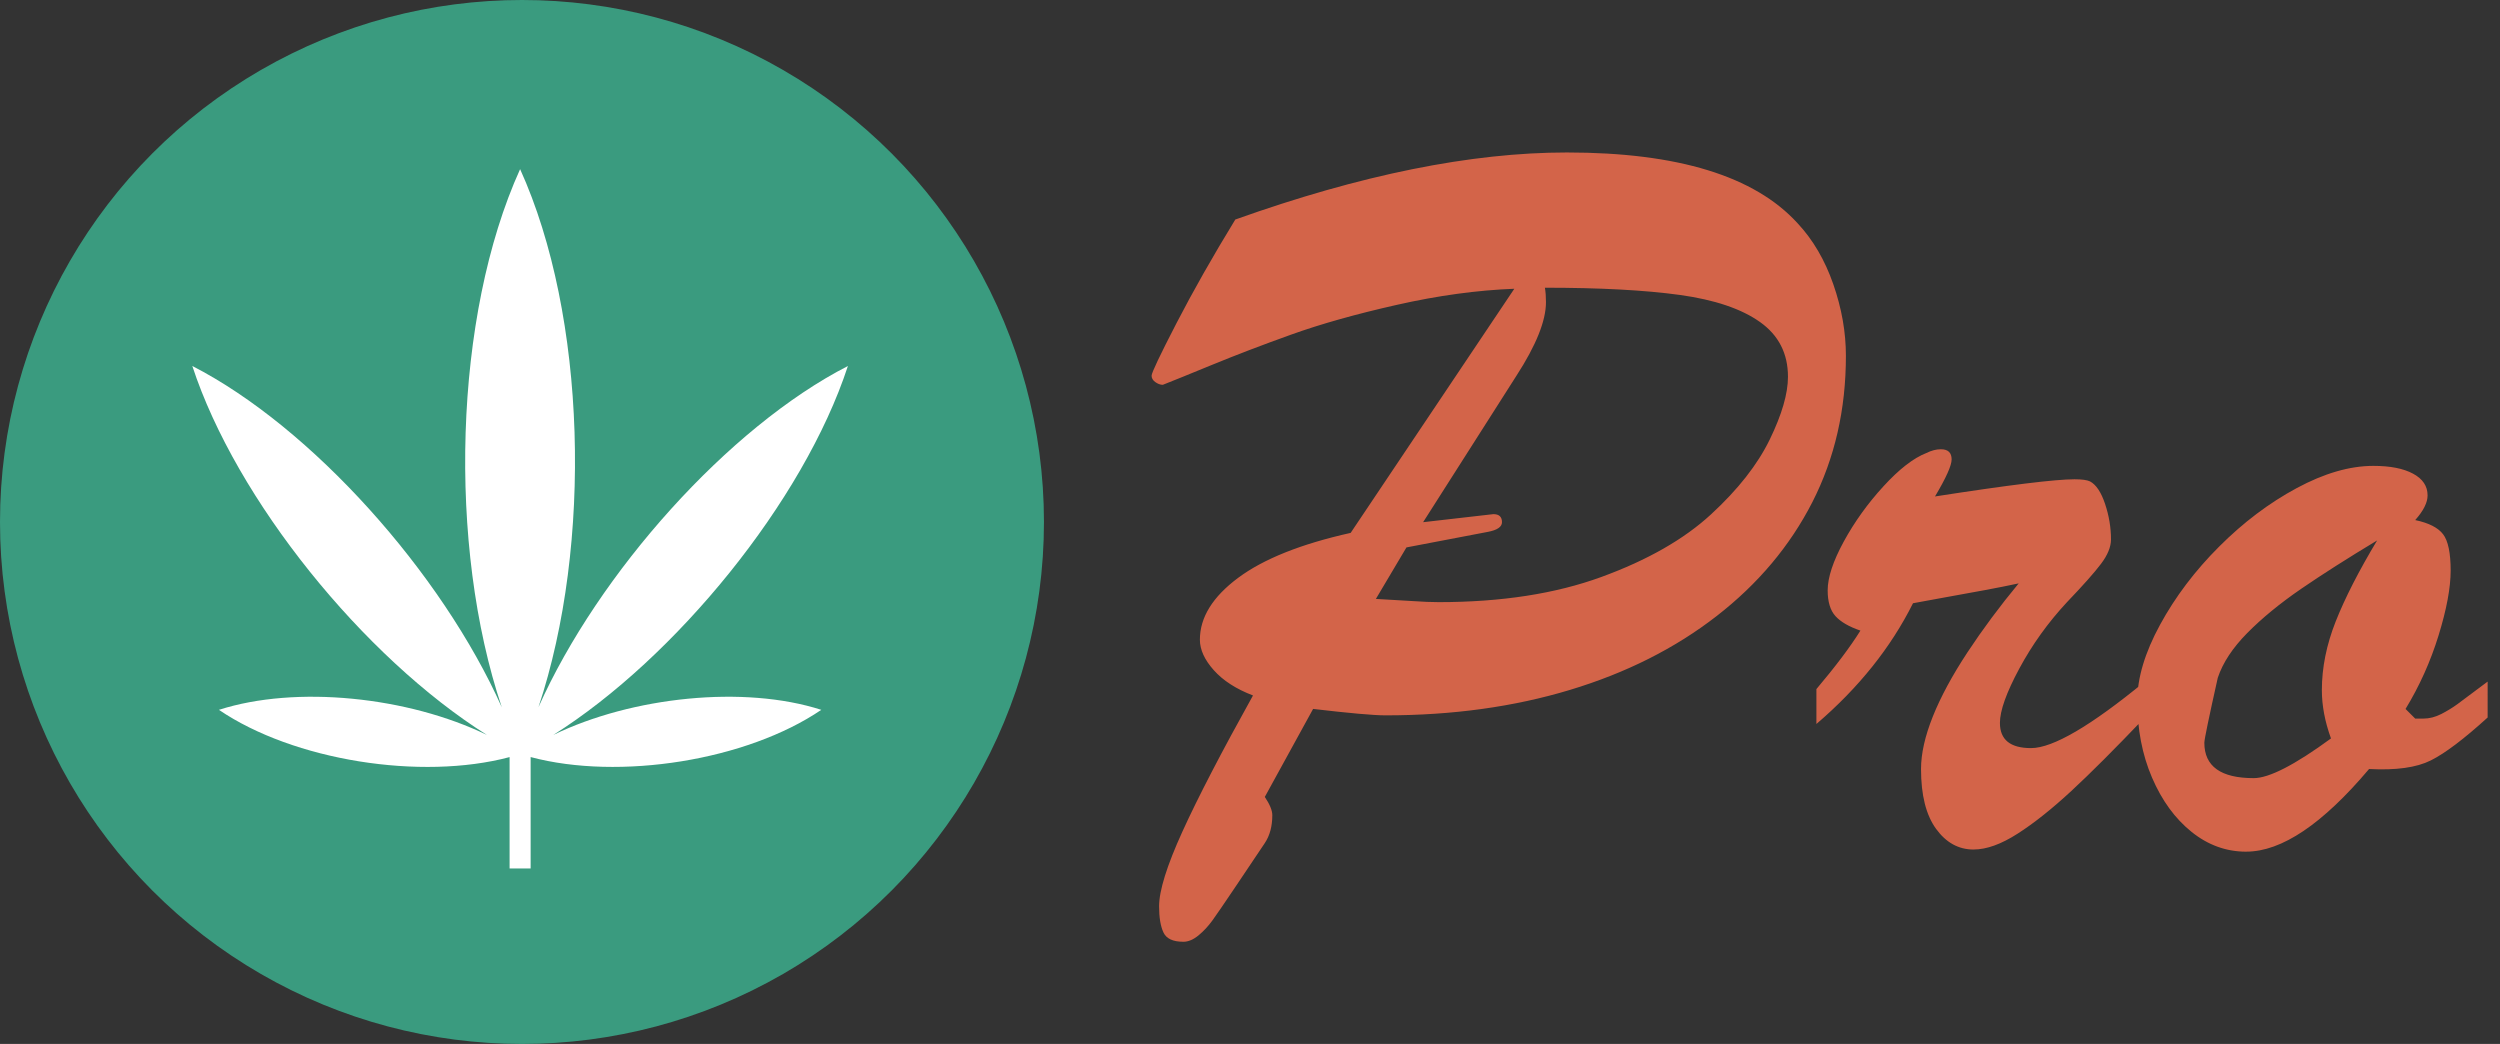
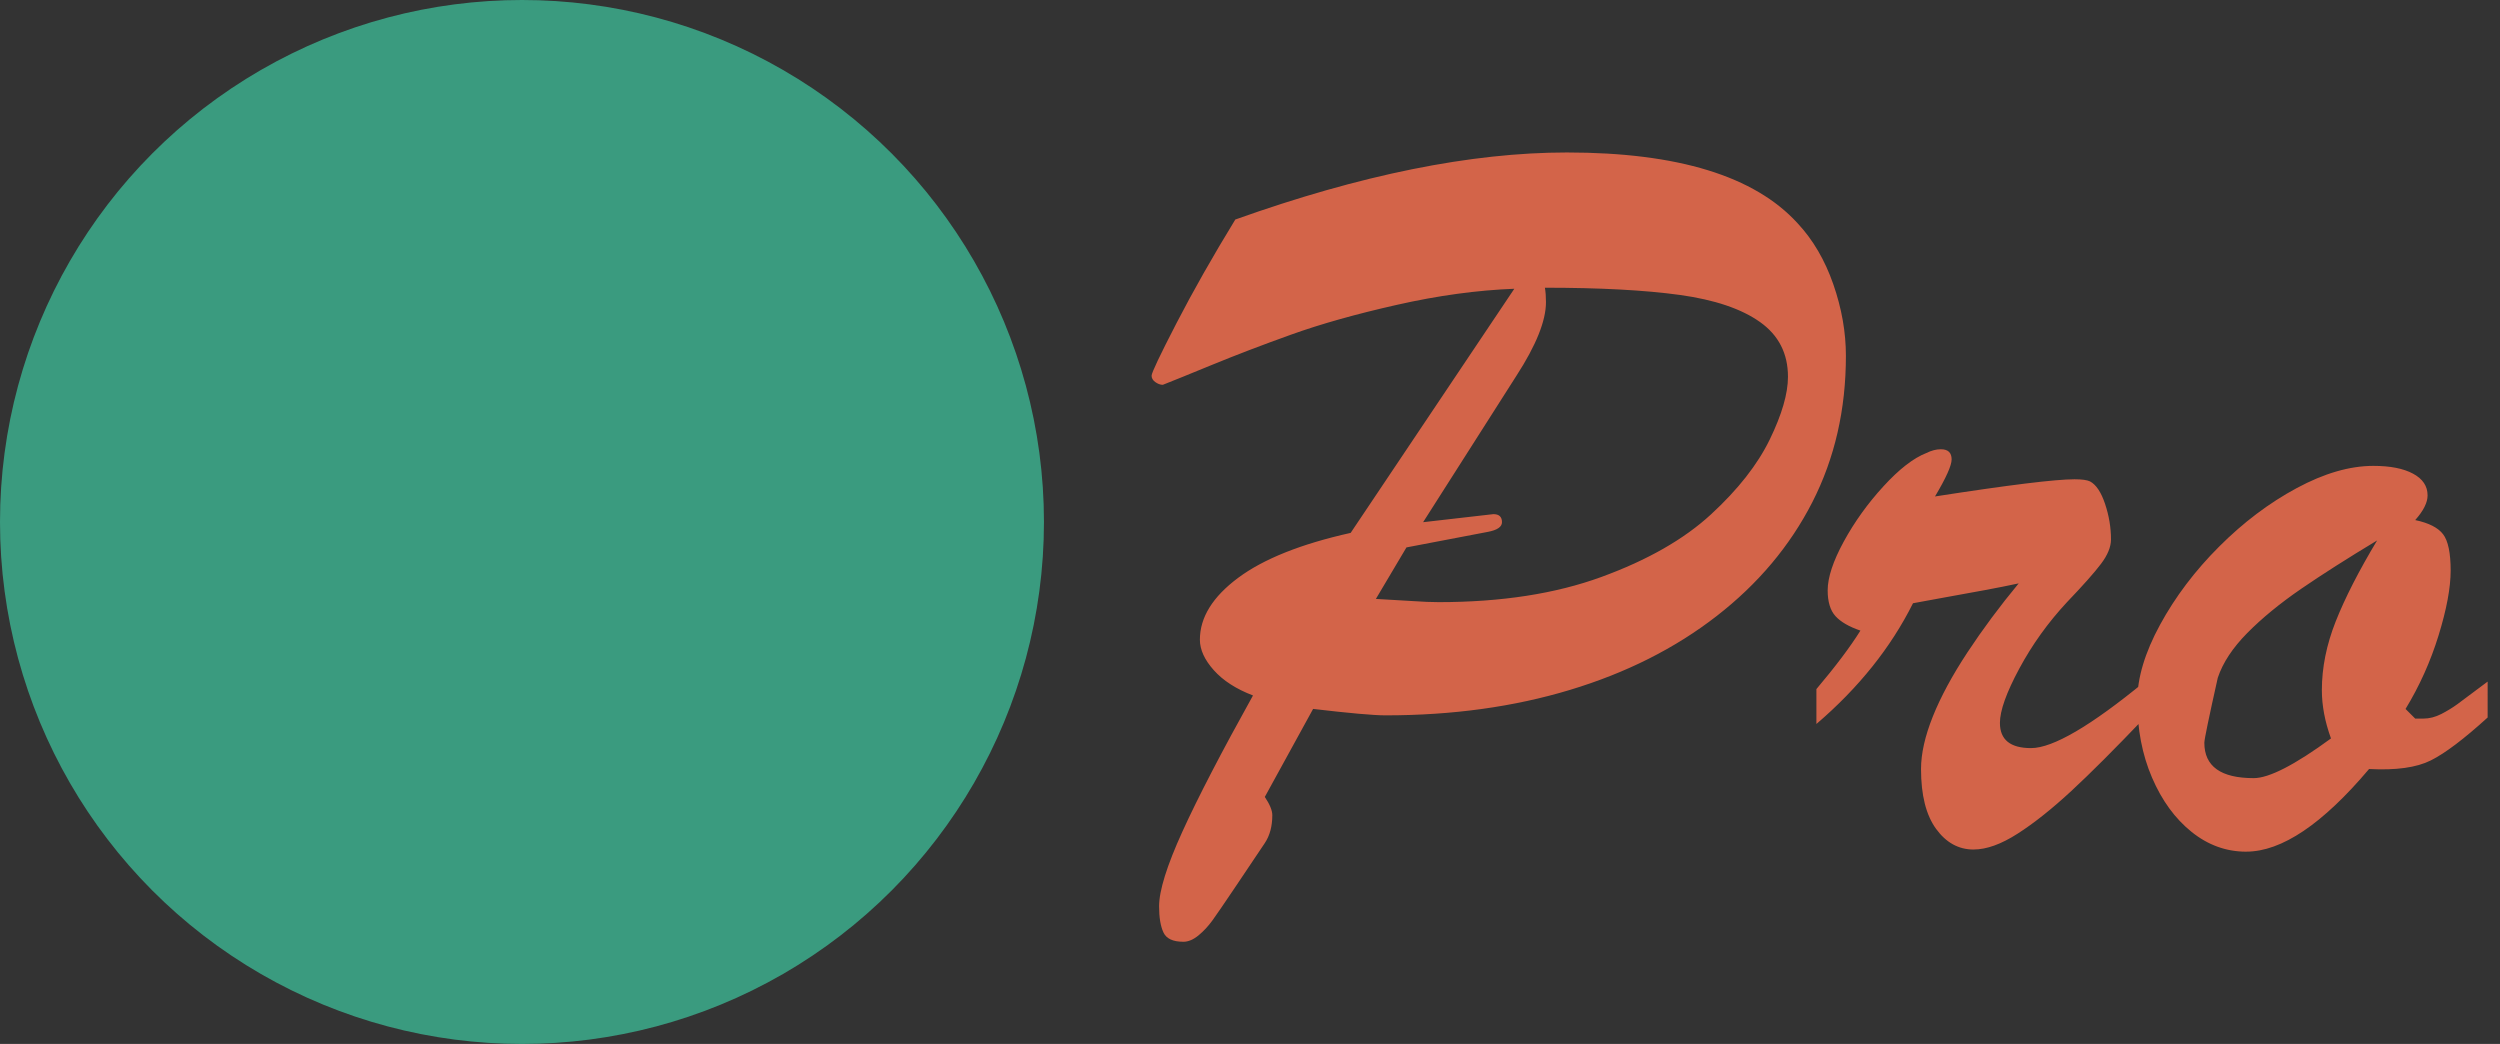
<svg xmlns="http://www.w3.org/2000/svg" width="91" height="38" viewBox="0 0 91 38">
  <rect x="0" y="0" width="91" height="38" fill="#333333" stroke="none" />
  <g fill="none" fill-rule="evenodd">
    <g>
      <g>
        <path fill="#D36449" fill-rule="nonzero" d="M43.07 34.281c.183 0 .368-.078.557-.234.189-.156.358-.339.508-.547.15-.208.44-.632.869-1.27.43-.638.775-1.152 1.035-1.542.182-.274.273-.612.273-1.016 0-.17-.09-.39-.273-.664l1.758-3.203c1.328.156 2.207.234 2.637.234 2.434 0 4.674-.31 6.718-.928 2.045-.618 3.822-1.513 5.332-2.685 1.51-1.172 2.673-2.556 3.487-4.15.814-1.596 1.22-3.37 1.22-5.323 0-.86-.153-1.728-.459-2.607-.306-.88-.739-1.618-1.298-2.217C63.87 6.41 61.072 5.55 57.035 5.55c-3.49 0-7.513.814-12.07 2.441-.82 1.341-1.533 2.598-2.139 3.77-.605 1.172-.908 1.81-.908 1.914 0 .09.046.17.137.234.09.065.182.098.273.098.365-.143.967-.388 1.807-.733s1.793-.71 2.861-1.093c1.068-.384 2.35-.746 3.848-1.084 1.497-.339 2.923-.534 4.277-.586l-5.957 8.886c-1.81.404-3.177.951-4.102 1.641-.924.69-1.386 1.439-1.386 2.246 0 .365.17.736.508 1.113.338.378.813.684 1.425.918-1.145 2.058-2.002 3.708-2.568 4.952-.566 1.243-.85 2.151-.85 2.724 0 .404.052.72.157.947.104.228.345.342.722.342zm9.297-12.363c-.26 0-.582-.013-.967-.04-.384-.025-.823-.051-1.318-.077l1.113-1.875 2.97-.567c.338-.065.507-.182.507-.351 0-.195-.104-.293-.313-.293l-2.558.293 3.398-5.332c.716-1.107 1.074-1.999 1.074-2.676 0-.208-.013-.384-.039-.527 2.006 0 3.643.088 4.912.263 1.27.176 2.243.505 2.92.987.677.481 1.016 1.145 1.016 1.992 0 .612-.221 1.374-.664 2.285-.443.911-1.156 1.82-2.139 2.725-.983.905-2.31 1.663-3.984 2.275-1.673.612-3.65.918-5.928.918zm19.473 9.004c.469 0 1.002-.192 1.601-.576.6-.384 1.25-.902 1.954-1.553.703-.651 1.595-1.543 2.675-2.676V24.81c-1.966 1.614-3.346 2.421-4.14 2.421-.756 0-1.133-.306-1.133-.918 0-.442.234-1.1.703-1.972.469-.873 1.048-1.68 1.738-2.422.586-.612 1-1.078 1.24-1.397.241-.319.362-.615.362-.888 0-.43-.072-.86-.215-1.29-.143-.429-.326-.702-.547-.82-.104-.052-.293-.078-.566-.078-.703 0-2.396.209-5.078.625.403-.677.605-1.126.605-1.347 0-.248-.13-.371-.39-.371-.17 0-.346.045-.528.136-.469.183-.99.586-1.562 1.211-.573.625-1.055 1.296-1.446 2.012-.39.716-.586 1.309-.586 1.777 0 .417.095.73.284.938.188.208.491.384.908.527-.365.586-.899 1.296-1.602 2.129v1.27c1.537-1.316 2.709-2.78 3.516-4.395.273-.052.664-.124 1.172-.215.507-.091.99-.179 1.445-.263.456-.085.866-.166 1.23-.245-.69.834-1.311 1.67-1.865 2.51-.553.84-.973 1.618-1.26 2.334-.286.716-.43 1.354-.43 1.914 0 .95.183 1.677.548 2.178.364.501.82.752 1.367.752zm9.922.078c1.289 0 2.78-1.003 4.472-3.008.977.052 1.726-.052 2.246-.312.521-.26 1.211-.782 2.07-1.563V24.81c-.572.43-.943.706-1.112.83-.17.123-.362.24-.577.351-.215.11-.433.166-.654.166h-.293l-.352-.351c.508-.834.909-1.726 1.202-2.676.293-.95.44-1.738.44-2.363 0-.638-.092-1.078-.274-1.319-.183-.24-.521-.413-1.016-.517.3-.339.45-.638.45-.899 0-.338-.177-.602-.528-.79-.352-.19-.833-.284-1.445-.284-.86 0-1.79.27-2.793.81-1.003.54-1.944 1.25-2.823 2.13-.879.878-1.595 1.826-2.148 2.841-.553 1.016-.83 1.94-.83 2.774 0 1.028.179 1.96.537 2.793.358.833.837 1.49 1.436 1.972.598.482 1.263.723 1.992.723zm.273-2.676c-1.198 0-1.797-.43-1.797-1.289 0-.117.163-.905.489-2.363.182-.547.54-1.09 1.074-1.631.534-.54 1.185-1.074 1.953-1.602.768-.527 1.693-1.116 2.773-1.767-.664 1.107-1.165 2.086-1.504 2.94-.338.852-.507 1.689-.507 2.51 0 .559.11 1.145.332 1.757-1.315.963-2.253 1.445-2.813 1.445z" transform="translate(-471 -4872) translate(471 4872)" />
        <g transform="translate(-471 -4872) translate(471 4872)">
          <circle cx="19" cy="19" r="19" fill="#3A9B7F" />
          <g>
            <g fill="#FFF" fill-rule="nonzero">
-               <path d="M12.598 19.59c1.978-5.933 1.751-14.26-.666-19.59-2.421 5.339-2.645 13.698-.666 19.59C9.078 14.69 4.34 9.391 0 7.165c1.596 4.878 6.23 10.599 10.724 13.43-2.874-1.394-6.95-1.817-9.755-.914 2.713 1.845 7.354 2.581 10.58 1.72v4.053h.766V21.4c3.225.862 7.866.127 10.58-1.719-2.805-.903-6.882-.48-9.755.914 4.432-2.793 9.107-8.489 10.724-13.43-4.34 2.226-9.078 7.523-11.266 12.423z" transform="translate(7 5) translate(0 1.157)" />
-             </g>
+               </g>
          </g>
        </g>
      </g>
    </g>
  </g>
</svg>